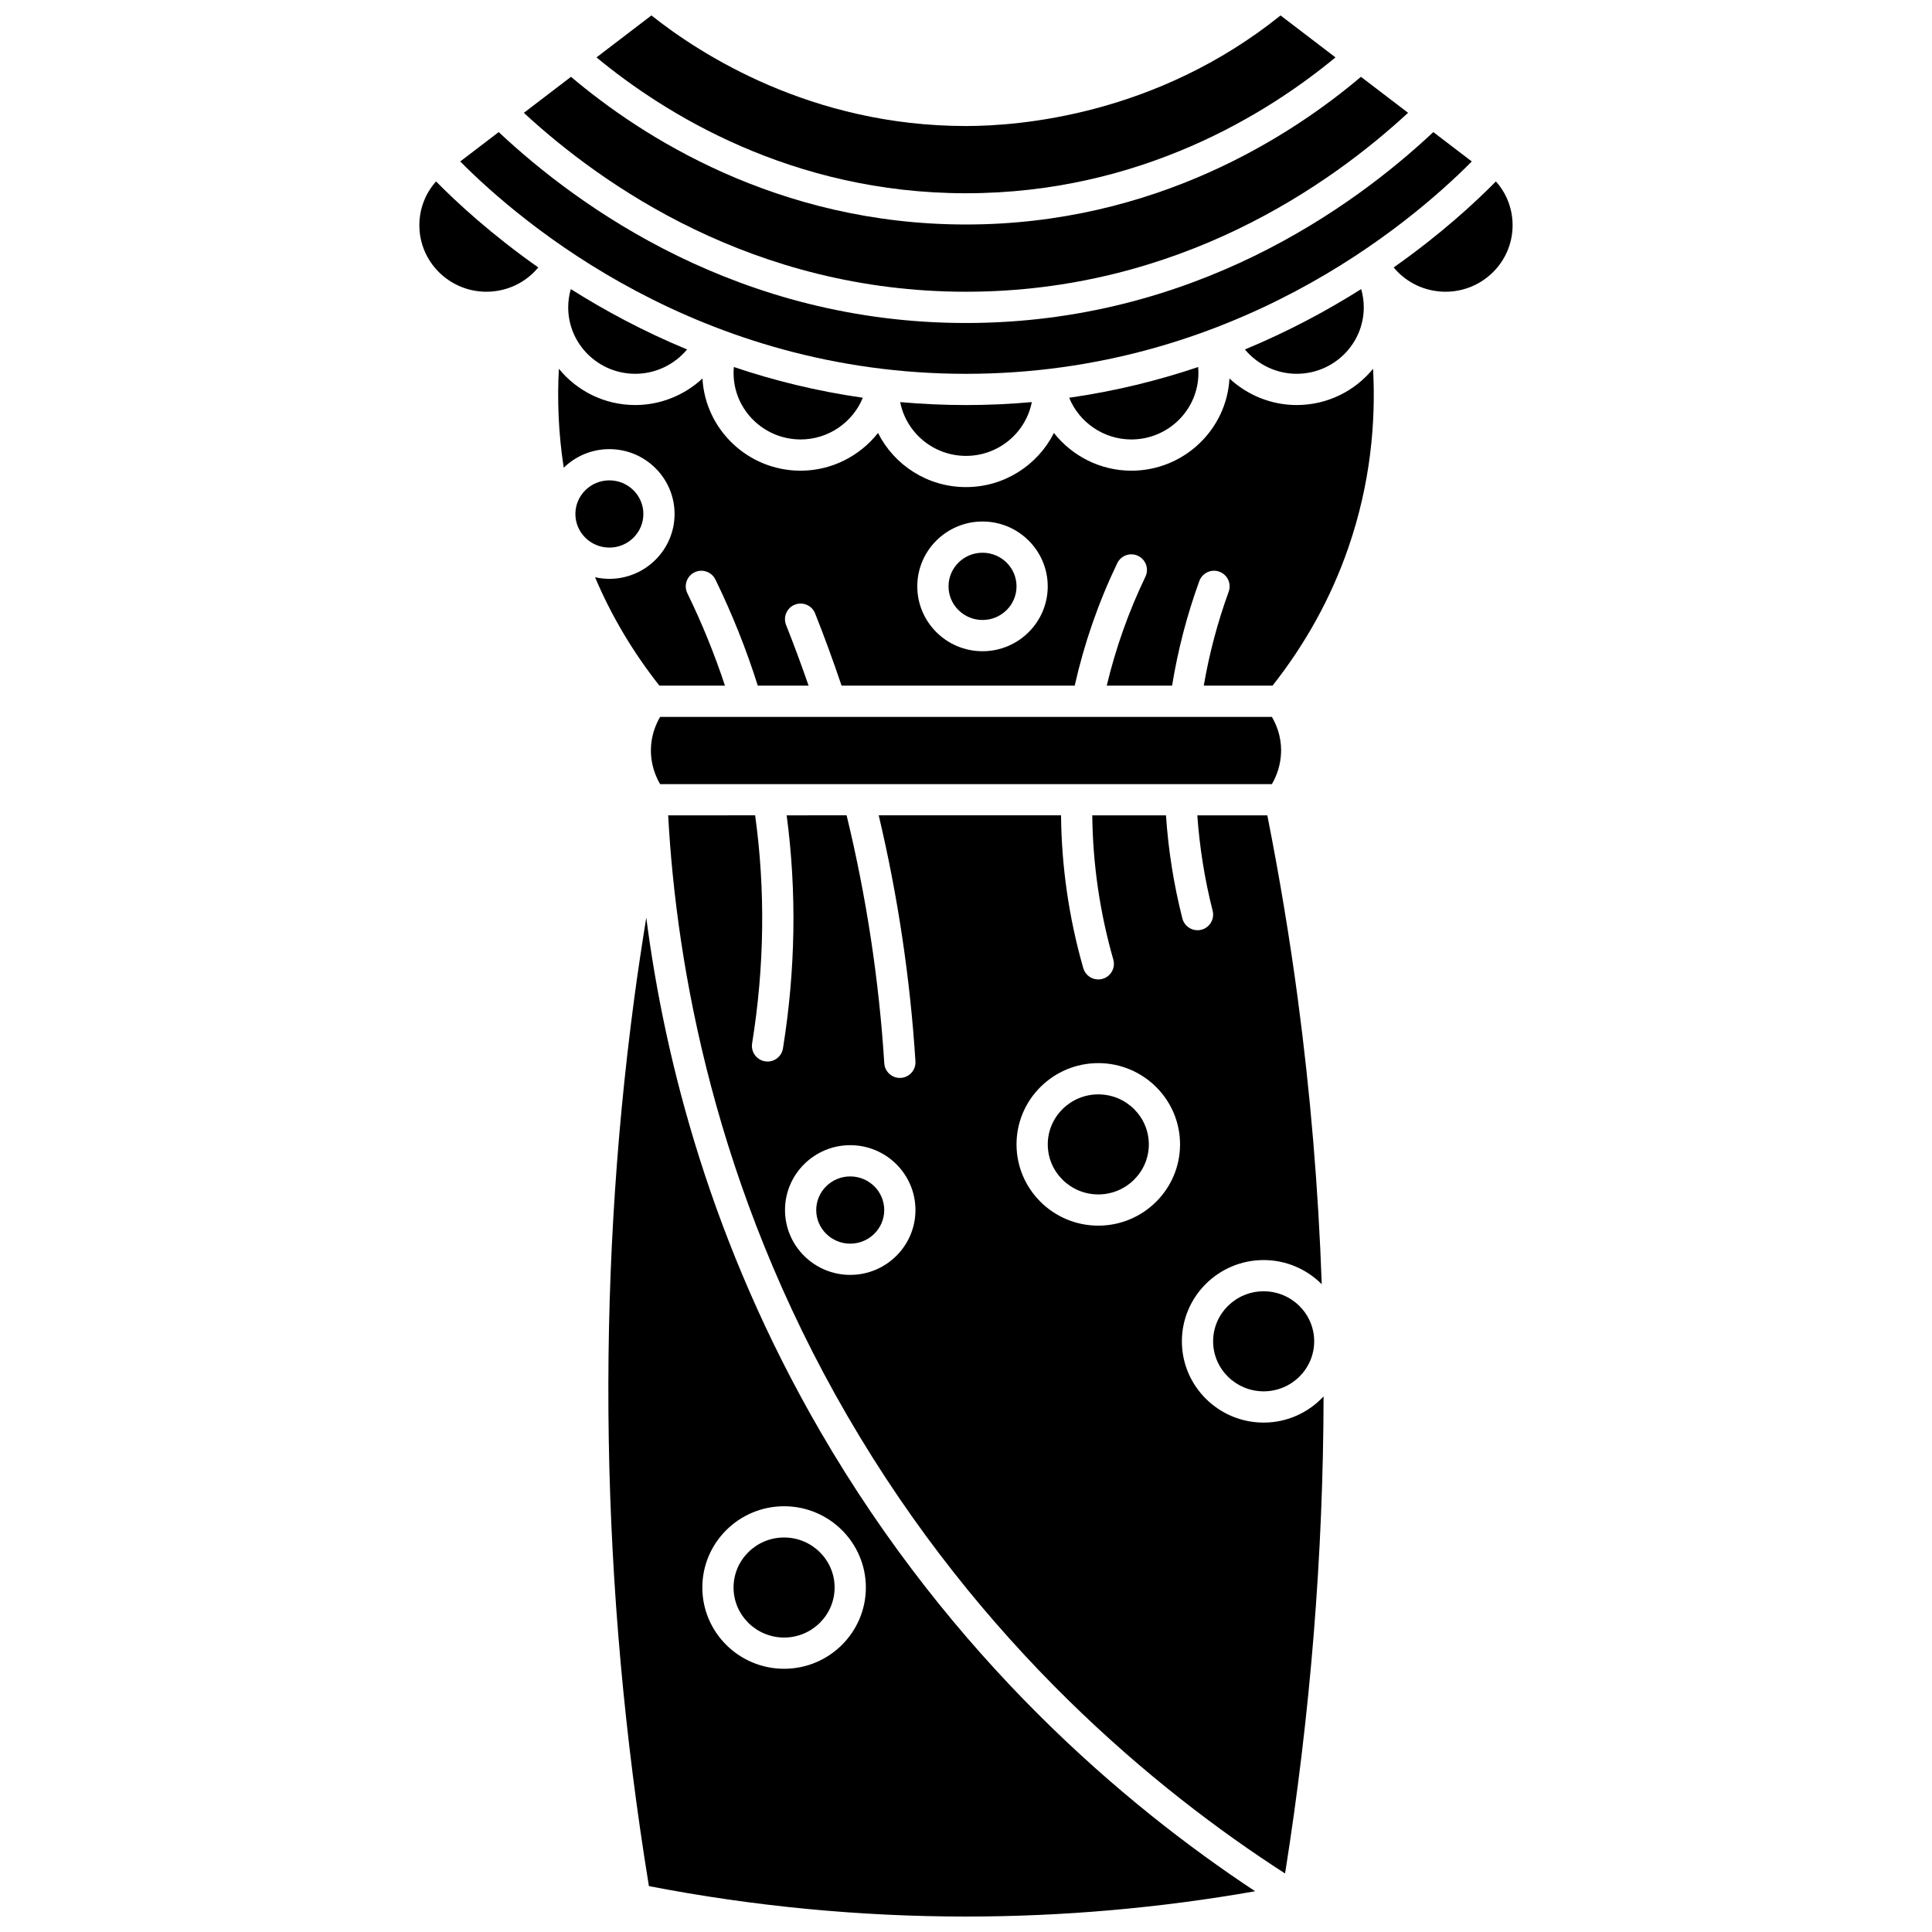
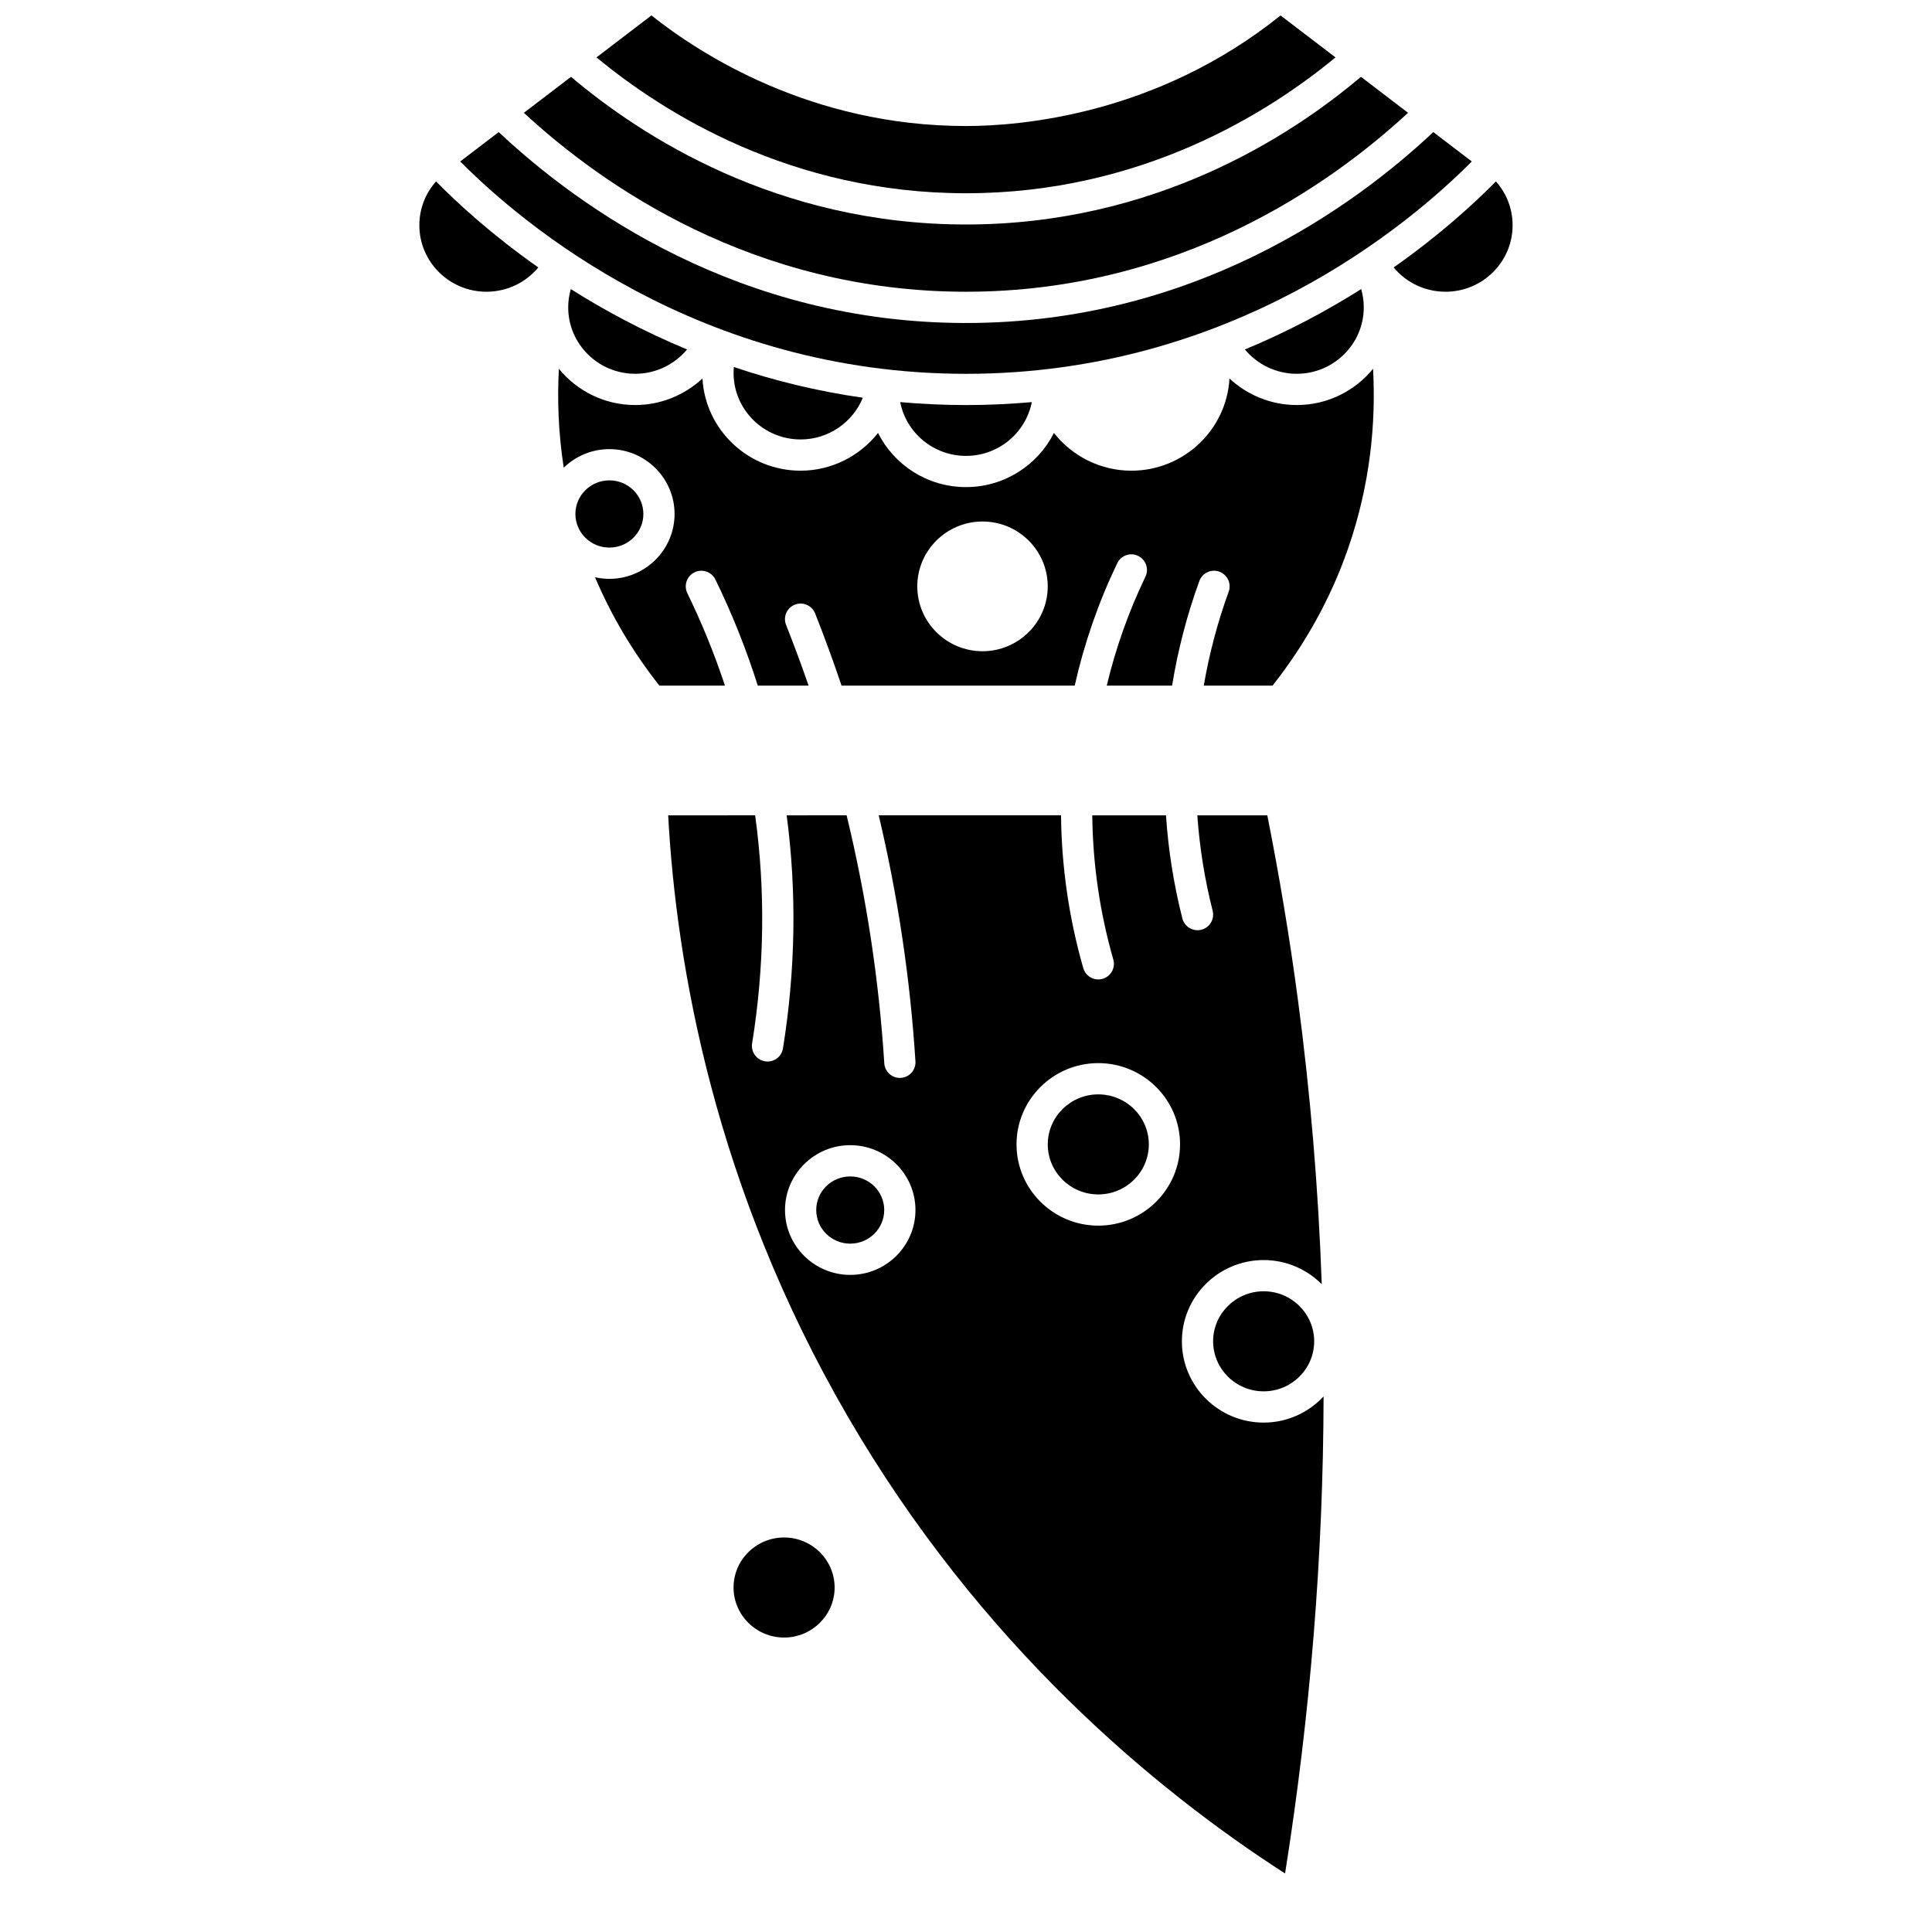
<svg xmlns="http://www.w3.org/2000/svg" width="800px" height="800px" version="1.1" viewBox="144 144 512 512">
  <defs>
    <clipPath id="b">
-       <path d="m305 387h172v264.9h-172z" />
-     </clipPath>
+       </clipPath>
    <clipPath id="a">
      <path d="m302 148.09h196v47.906h-196z" />
    </clipPath>
  </defs>
-   <path d="m483.51 342.89c0-3.844-1.262-6.891-2.449-8.906h-48.891-0.012-0.012-68.074-0.012-0.012-22.254-0.012-0.012-22.828c-1.188 2.019-2.449 5.066-2.449 8.906 0 1.895 0.348 5.363 2.445 8.91h162.12c2.098-3.547 2.445-7.016 2.445-8.91z" />
  <path d="m314.5 280.21c0-4.914-4.043-8.91-9.008-8.91-4.965 0-9.008 3.996-9.008 8.91 0 4.91 4.043 8.906 9.008 8.906 4.969 0.004 9.008-3.992 9.008-8.906z" />
  <g clip-path="url(#b)">
    <path d="m361.36 523.29c-28.727-49.508-41.137-97.832-46.09-136.1-1.16 7.168-2.246 14.34-3.199 21.488-10.293 77.133-8.98 156.23 3.898 235.16 27.633 5.352 55.887 8.066 84.031 8.066 25.641 0 51.367-2.258 76.629-6.703-34.832-23.008-80.34-61.715-115.27-121.91zm-9.566 62.953c-11.949 0-21.668-9.66-21.668-21.535s9.719-21.535 21.668-21.535 21.668 9.66 21.668 21.535c0 11.871-9.719 21.535-21.668 21.535z" />
  </g>
  <path d="m534.04 186.79-10.199-7.785c-21.293 19.984-63.727 50.594-123.84 50.594-60.113 0-102.54-30.609-123.84-50.594l-10.199 7.785c16.602 16.715 63.395 56.277 134.04 56.277 70.641 0 117.44-39.562 134.04-56.277z" />
  <path d="m259.56 192.08c-2.844 3.184-4.426 7.262-4.426 11.625 0 9.707 7.973 17.609 17.773 17.609 5.406 0 10.41-2.402 13.746-6.441-12.391-8.711-21.508-17.117-27.094-22.793z" />
  <path d="m351.79 551.45c-7.383 0-13.391 5.949-13.391 13.258s6.008 13.258 13.391 13.258c7.383 0 13.391-5.949 13.391-13.258s-6.008-13.258-13.391-13.258z" />
  <path d="m382.56 250.56c1.586 8.109 8.801 14.254 17.441 14.254s15.855-6.144 17.441-14.254c-5.648 0.508-11.461 0.785-17.441 0.785-5.981-0.004-11.793-0.277-17.441-0.785z" />
  <path d="m312.35 243.06c5.375 0 10.395-2.441 13.73-6.449-11.578-4.797-21.871-10.352-30.812-16-0.449 1.566-0.688 3.191-0.688 4.84-0.004 9.711 7.969 17.609 17.77 17.609z" />
-   <path d="m443.82 260.46c9.801 0 17.773-7.898 17.773-17.609 0-0.531-0.027-1.062-0.074-1.586-10.508 3.547-21.914 6.387-34.18 8.141 2.652 6.516 9.125 11.055 16.48 11.055z" />
+   <path d="m443.82 260.46z" />
  <path d="m487.64 243.06c9.801 0 17.773-7.898 17.773-17.609 0-1.645-0.238-3.273-0.688-4.84-8.941 5.648-19.238 11.203-30.812 16 3.332 4.008 8.355 6.449 13.727 6.449z" />
  <path d="m356.18 260.46c7.356 0 13.824-4.539 16.48-11.055-12.262-1.75-23.668-4.594-34.18-8.141-0.047 0.527-0.074 1.055-0.074 1.586 0 9.711 7.973 17.609 17.773 17.609z" />
  <path d="m487.64 251.34c-6.719 0-13.062-2.613-17.816-7.035-0.762 13.602-12.133 24.434-26.008 24.434-8.227 0-15.699-3.894-20.516-9.996-4.277 8.496-13.117 14.344-23.309 14.344s-19.031-5.848-23.309-14.344c-4.816 6.102-12.289 9.996-20.516 9.996-13.875 0-25.246-10.832-26.008-24.434-4.754 4.422-11.098 7.035-17.816 7.035-8.16 0-15.453-3.75-20.234-9.609-0.438 8.094-0.156 16.914 1.289 26.215 3.121-3.039 7.387-4.922 12.086-4.922 9.531 0 17.285 7.711 17.285 17.188 0 9.477-7.754 17.188-17.285 17.188-1.305 0-2.57-0.156-3.793-0.43 4.332 10.219 10.043 19.848 17.055 28.73h17.375c-2.758-8.34-6.094-16.559-9.969-24.492-1.004-2.055-0.148-4.531 1.902-5.535 2.055-1 4.531-0.148 5.535 1.906 4.438 9.09 8.203 18.535 11.23 28.121h13.465c-1.867-5.402-3.867-10.789-5.965-16.082-0.844-2.125 0.195-4.531 2.32-5.375s4.531 0.195 5.375 2.32c2.496 6.289 4.84 12.711 7.008 19.137h61.785c2.508-11.16 6.285-22.066 11.277-32.449 0.992-2.062 3.465-2.93 5.523-1.938 2.059 0.992 2.93 3.465 1.938 5.523-4.449 9.258-7.879 18.945-10.246 28.863h17.316c1.531-9.434 3.953-18.746 7.223-27.723 0.781-2.148 3.16-3.254 5.305-2.473 2.148 0.785 3.254 3.16 2.473 5.305-2.941 8.07-5.148 16.422-6.606 24.891h18.227c8.734-11.066 15.484-23.281 20.023-36.363 5.965-17.191 7.375-33.504 6.617-47.605-4.781 5.859-12.074 9.609-20.238 9.609zm-83.266 65.242c-9.531 0-17.285-7.711-17.285-17.188 0-9.477 7.754-17.188 17.285-17.188s17.285 7.711 17.285 17.188c0.004 9.477-7.75 17.188-17.285 17.188z" />
-   <path d="m413.39 299.39c0 4.922-4.035 8.91-9.012 8.91-4.973 0-9.008-3.988-9.008-8.91s4.035-8.91 9.008-8.91c4.977 0 9.012 3.988 9.012 8.91" />
  <path d="m465.49 499.46c0 7.309 6.008 13.258 13.391 13.258 7.383 0 13.391-5.949 13.391-13.258s-6.008-13.258-13.391-13.258c-7.387 0-13.391 5.945-13.391 13.258z" />
  <path d="m540.43 192.08c-5.59 5.676-14.703 14.082-27.094 22.793 3.336 4.039 8.344 6.441 13.746 6.441 9.801 0 17.773-7.898 17.773-17.609 0-4.363-1.582-8.441-4.426-11.625z" />
  <g clip-path="url(#a)">
    <path d="m497.92 159.21-14.559-11.113c-32.859 26.391-69.066 29.301-83.363 29.301-41.012 0-70.48-19.059-83.359-29.309l-14.562 11.121c17.867 14.777 51.598 36.004 97.922 36.004 46.32 0 80.051-21.227 97.922-36.004z" />
  </g>
  <path d="m478.88 521c-11.949 0-21.668-9.66-21.668-21.535s9.719-21.535 21.668-21.535c6.016 0 11.461 2.453 15.395 6.402-0.898-25.375-3.008-50.617-6.348-75.652-2.16-16.195-4.887-32.523-8.074-48.602h-18.551c0.602 8.523 1.961 17.012 4.062 25.285 0.562 2.215-0.777 4.469-2.992 5.031-0.344 0.086-0.684 0.129-1.023 0.129-1.848 0-3.531-1.246-4.008-3.121-2.273-8.941-3.731-18.113-4.344-27.328h-19.535c0.137 12.875 1.996 25.711 5.574 38.215 0.629 2.199-0.641 4.488-2.84 5.117-0.379 0.109-0.766 0.16-1.141 0.16-1.801 0-3.457-1.184-3.977-3-3.793-13.246-5.758-26.848-5.894-40.496h-48.316c5.051 21.32 8.34 43.219 9.734 65.191 0.145 2.281-1.586 4.246-3.867 4.391-0.09 0.004-0.18 0.008-0.266 0.008-2.168 0-3.988-1.684-4.125-3.879-1.406-22.164-4.777-44.25-9.984-65.715l-15.887 0.008c2.688 20.246 2.363 40.996-0.98 61.762-0.328 2.035-2.086 3.481-4.082 3.481-0.219 0-0.441-0.02-0.664-0.055-2.258-0.363-3.793-2.488-3.43-4.746 3.277-20.336 3.539-40.652 0.801-60.445l-23.047 0.004c2.168 39.918 12.359 98.594 47.445 159.06 35.277 60.801 81.605 99.176 116.04 121.36 6.711-42.211 10.117-84.465 10.207-126.43-3.961 4.254-9.605 6.938-15.883 6.938zm-109.56-39.141c-9.531 0-17.285-7.711-17.285-17.188s7.754-17.188 17.285-17.188 17.285 7.711 17.285 17.188c0.004 9.477-7.75 17.188-17.285 17.188zm65.738-13.051c-11.949 0-21.668-9.66-21.668-21.535s9.719-21.535 21.668-21.535c11.949 0 21.668 9.66 21.668 21.535s-9.719 21.535-21.668 21.535z" />
  <path d="m435.06 434.02c-7.383 0-13.391 5.949-13.391 13.258 0 7.309 6.008 13.258 13.391 13.258 7.383 0 13.391-5.949 13.391-13.258 0-7.312-6.008-13.258-13.391-13.258z" />
  <path d="m517.16 173.9-12.496-9.543c-18.402 15.586-54.516 39.137-104.67 39.137-50.156 0-86.266-23.551-104.67-39.137l-12.496 9.543c20.664 19.105 60.797 47.414 117.16 47.414 56.363 0 96.496-28.309 117.16-47.414z" />
  <path d="m378.33 464.67c0 4.922-4.035 8.91-9.012 8.91-4.973 0-9.008-3.988-9.008-8.91 0-4.918 4.035-8.906 9.008-8.906 4.977 0 9.012 3.988 9.012 8.906" />
</svg>